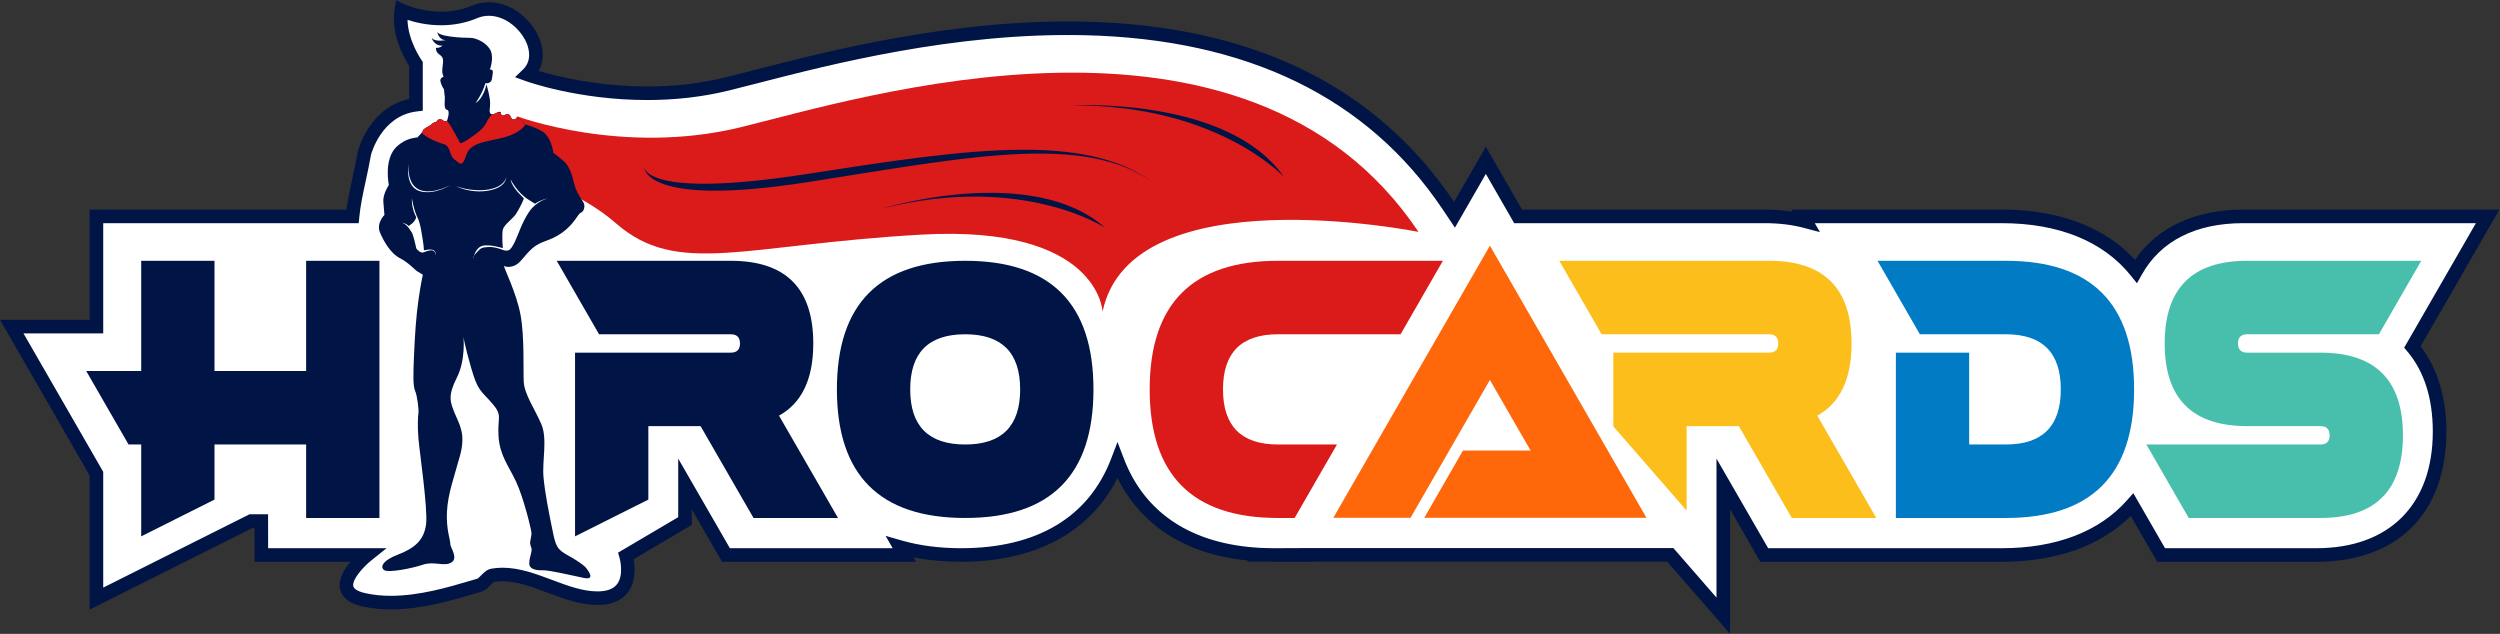
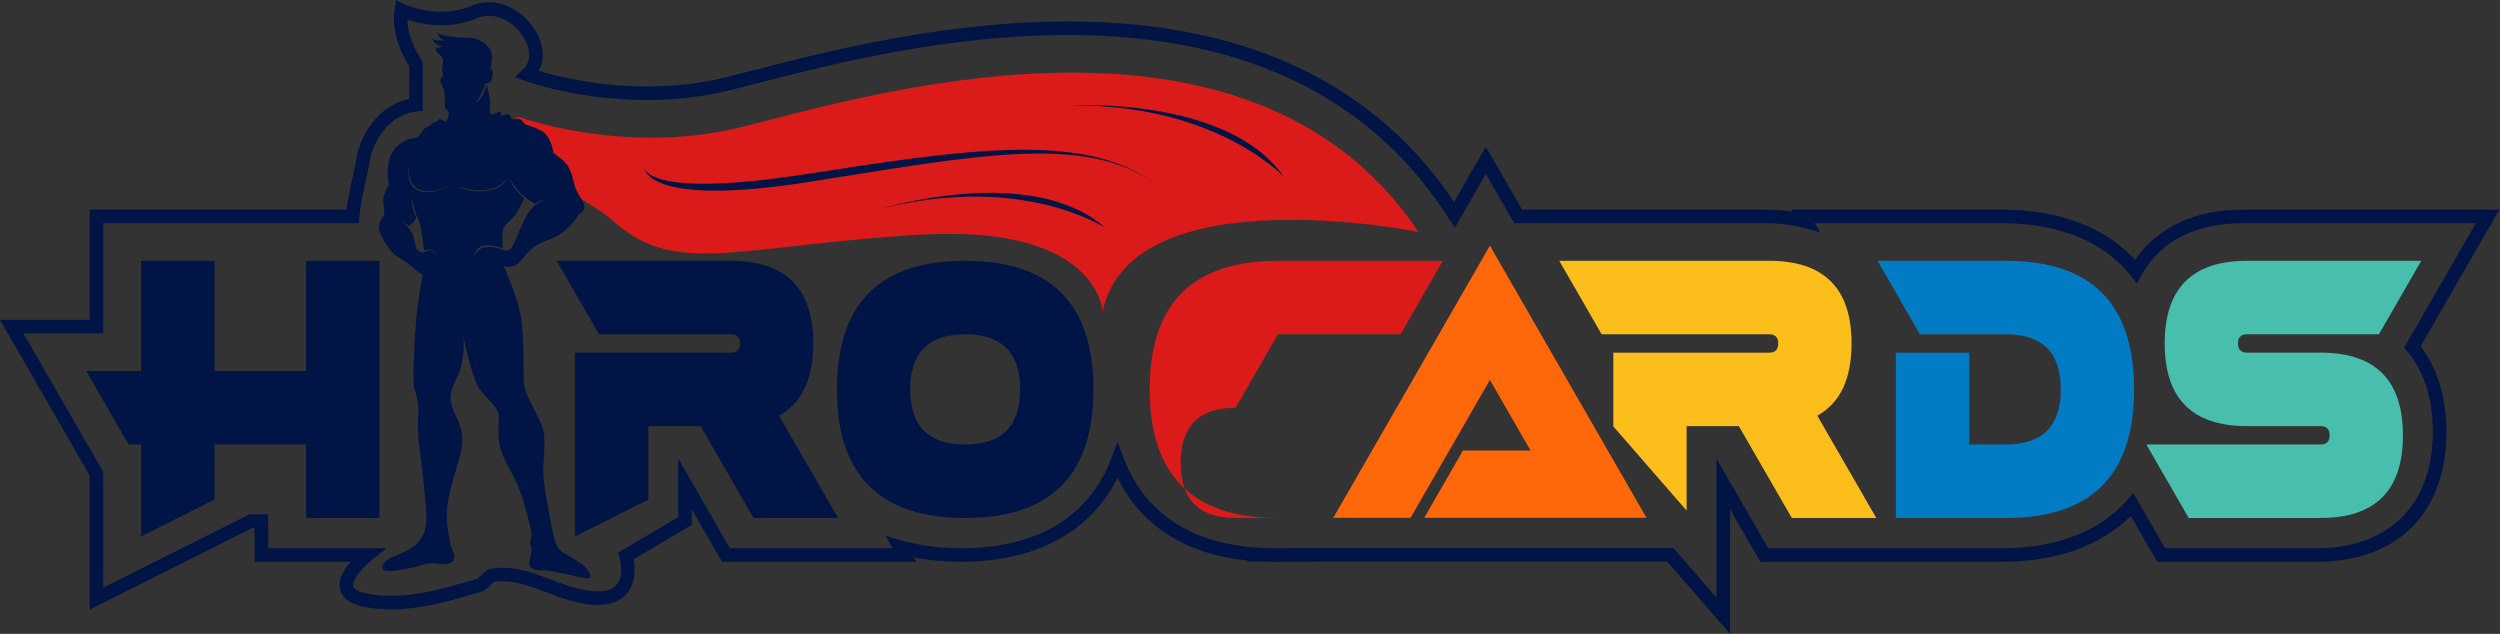
<svg xmlns="http://www.w3.org/2000/svg" xmlns:ns1="http://sodipodi.sourceforge.net/DTD/sodipodi-0.dtd" xmlns:ns2="http://www.inkscape.org/namespaces/inkscape" version="1.1" id="svg2" xml:space="preserve" width="855.107" height="216.8" viewBox="0 0 855.107 216.8" ns1:docname="HiroCards 1.eps">
  <rect x="0" y="0" width="855.107" height="216.8" fill="#333333" stroke="none" />
  <defs id="defs6" />
  <ns1:namedview pagecolor="#ffffff" bordercolor="#666666" borderopacity="1" objecttolerance="10" gridtolerance="10" guidetolerance="10" ns2:pageopacity="0" ns2:pageshadow="2" ns2:window-width="640" ns2:window-height="480" id="namedview4" />
  <g id="g10" ns2:groupmode="layer" ns2:label="ink_ext_XXXXXX" transform="matrix(1.333,0,0,-1.333,0,216.8)">
    <g id="g12" transform="scale(0.1)">
-       <path d="m 6381.09,1071.77 h -627.45 c -129.22,0 -224.42,-50.47 -274.95,-140.668 -73.54,91.418 -190.64,140.668 -344.3,140.668 H 4624.5 l 7.41,-12.86 c -31.87,8.47 -66.95,12.86 -105,12.86 h -633.59 l -82.77,143.87 -80.45,-139.83 -16.04,23.9 c -195.83,291.91 -509.92,444.78 -933.52,454.38 -334.12,7.44 -653.79,-74.94 -844.95,-124.25 -27.88,-7.2 -52.67,-13.59 -73.92,-18.74 -263.99,-63.99 -507.58,23.75 -510.01,24.64 68.24,65.47 -39.8,201.21 -135.9,160.81 -96.1,-40.39 -188.02,4.18 -188.02,4.18 -11.14,-69.65 37.61,-137.9 37.61,-137.9 V 1358.36 C 960.891,1345.82 933.059,1234.18 933.059,1234.18 921.121,1167.93 907.32,1121.88 902.563,1071.77 H 245.375 V 788.961 H 28.035 L 245.375,411.66 V 91.059 L 642.371,290.031 h 26.047 l 0.156,-87.109 h 271.66 c 0,0 -114.437,-91.262 -8.593,-114.942 105.849,-23.68 223.609,16.59 296.659,37.609 11.19,3.219 22.26,23.09 33.42,25.07 90.25,16.012 179.86,-59.738 271.58,-58.5 103.06,1.391 71.03,108.649 71.03,108.649 l 151.27,89.222 v 95.188 l 105.12,-182.297 h 457.95 l -11.81,20.488 c 47.03,-13.512 99.56,-20.488 157.28,-20.488 202.8,0 341.94,85.777 401.28,241.129 55.55,-145.391 181,-229.832 363.1,-240.063 l -0.37,-0.629 h 15.05 c 7.76,-0.257 15.58,-0.437 23.53,-0.437 h 103.16 l 0.26,0.437 h 913.66 L 4419.76,47.129 V 385.238 l 105.13,-182.316 h 222.9 235.04 151.56 c 147.02,0 260.57,45.078 334.54,129.058 l 74.34,-129.058 h 398.47 c 197.89,0 316.04,118.348 316.04,316.59 0,90.129 -24.42,163.773 -69.67,217.261 l 192.98,334.997" style="fill:#ffffff;fill-opacity:1;fill-rule:nonzero;stroke:none" id="path14" />
      <path d="m 6242.47,518.898 c 0,-187.328 -111.65,-299.168 -298.64,-299.168 h -388.4 l -81.45,141.34 -16.02,-18.191 C 5386.98,262.309 5275.83,219.73 5136.48,219.73 H 4537.05 L 4404.43,449.672 V 93.051 L 4293.81,220.172 h -921.56 l -103.42,-0.442 c -7.76,0 -15.37,0.18 -23.54,0.442 l -13.72,0.59 c -174.05,9.789 -294.32,88.937 -347.79,228.898 l -16.27,42.559 -16.26,-42.559 c -57.47,-150.422 -190.61,-229.93 -385.03,-229.93 -55.44,0 -106.73,6.668 -152.47,19.821 l -41.43,11.91 18.3,-31.731 H 1872.87 L 1740.28,449.66 V 299.379 l -154.44,-91.098 3.9,-13.07 c 0.11,-0.422 12.03,-42.66 -5.96,-67.152 -9.07,-12.368 -25.45,-18.809 -48.63,-19.11 l -1.98,-0.008 c -38.1,0 -76.25,14.321 -116.64,29.457 -41.02,15.372 -83.44,31.293 -126.84,31.293 -9.89,0 -19.62,-0.832 -28.92,-2.5 -11.22,-1.972 -19.4,-10.23 -26.61,-17.531 -2.67,-2.699 -7.12,-7.211 -8.6,-7.949 l -21.17,-6.199 C 1150.13,119.5 1075.81,97.539 1003.18,97.559 c -23.356,0 -45.442,2.281 -65.653,6.8 -10.574,2.379 -28.679,7.84 -30.996,17.801 -3.89,16.82 25.539,49.649 46.653,66.559 l 38.75,31.011 H 688.035 l -0.168,87.11 H 640.352 L 264.871,118.648 V 415.719 L 60.25,770.941 h 204.621 v 282.809 h 655.602 l 1.5,15.77 c 2.816,29.72 8.988,58.22 16.148,91.21 4.457,20.56 9.484,43.85 13.926,68.63 0.238,1 25.976,100.11 117.463,111.1 l 15.33,1.85 v 125.49 l -3.25,4.54 c -0.39,0.56 -34.65,49.19 -35.98,103.09 19.66,-6.39 50.25,-13.84 86.22,-13.84 32.69,0 63.91,6.16 92.77,18.3 9.49,3.99 19.49,6.02 29.69,6.02 44.69,0 83.56,-36.71 97.45,-71.25 6.2,-15.46 13.16,-44.7 -10.05,-66.96 l -20.18,-19.36 26.28,-9.56 c 5.52,-2.01 136.83,-49.05 313.18,-49.05 72.05,0 141.65,8.03 206.89,23.85 21.31,5.17 46.19,11.58 74.17,18.78 188.03,48.52 508.01,131.22 840.21,123.71 417.61,-9.45 726.96,-159.74 919.46,-446.66 l 31.62,-47.17 79.32,137.89 72.71,-126.38 H 4529 c 36.01,0 69.85,-4.12 100.53,-12.29 l 40.43,-10.73 -13.26,23.02 h 479.78 c 145.74,0 260.1,-46.4 330.73,-134.176 l 16.15,-20.078 12.6,22.481 c 48.31,86.203 138.12,131.773 259.76,131.773 h 597.34 L 6169,734.273 l 7.89,-9.335 c 43.51,-51.438 65.58,-120.766 65.58,-206.04 z m 170.84,569.682 h -657.59 c -123.14,0 -220.59,-45.51 -277.26,-128.771 -78,84.351 -195.63,128.771 -341.98,128.771 h -540 l 3.05,-5.31 c -22.48,3.52 -46.07,5.31 -70.53,5.31 h -623.52 l -92.84,161.37 -81.6,-141.8 -0.43,0.66 c -199.17,296.89 -517.99,452.36 -947.59,462.08 -336.76,7.43 -659.96,-75.85 -849.69,-124.79 -27.78,-7.17 -52.49,-13.55 -73.67,-18.68 -62.56,-15.17 -129.41,-22.86 -198.69,-22.86 -128.46,0 -234,26.51 -278.53,39.69 12.99,23.94 13.78,53.13 1.6,83.4 -18.58,46.25 -69.13,93.08 -129.75,93.08 -14.86,0 -29.39,-2.94 -43.18,-8.74 -24.57,-10.33 -51.25,-15.58 -79.28,-15.58 -53.42,0 -94.03,19.2 -94.41,19.37 l -21.08,10.24 -3.7,-23.14 c -10.51,-65.62 25.96,-128.29 37.38,-145.97 v -84.41 c -102.481,-21.93 -130.582,-129.96 -132.012,-135.84 -4.551,-25.31 -9.317,-47.3 -13.922,-68.55 -6.137,-28.4 -11.59,-53.55 -14.981,-79.53 H 230.055 V 805.766 H 0 L 230.055,406.398 V 62.238 L 648.578,272.02 h 4.543 l 0.164,-87.11 h 246.11 c -16.852,-19.781 -32.469,-45.879 -26.778,-70.57 5.016,-21.781 24.313,-36.571 57.309,-43.949 22.695,-5.09 47.347,-7.652 73.254,-7.652 0.02,0 0.02,0 0.02,0 77.66,0 154.76,22.762 211.05,39.371 l 20.91,6.153 c 9.8,2.797 17.21,10.277 23.76,16.898 2.63,2.692 7.07,7.16 7.92,7.738 7.31,1.301 15.01,1.973 22.85,1.973 37.08,0 74.73,-14.133 114.6,-29.082 41.53,-15.578 84.47,-31.668 128.88,-31.668 l 2.45,0.008 c 34.68,0.473 60.34,11.68 76.24,33.312 20.31,27.68 17.68,64.547 14.28,84.168 l 148.96,87.879 v 40.082 l 77.64,-134.66 h 498.16 l -6.59,11.422 c 37.99,-7.582 78.83,-11.422 121.91,-11.422 190.77,0 331.64,76.02 401.26,215.18 61.22,-123.418 175.64,-196.102 334.07,-211.918 l -1.65,-2.82 44.78,0.019 c 7.96,-0.301 15.98,-0.461 24.15,-0.461 h 103.15 l 10.31,0.442 h 895.68 L 4439.26,0 v 319.59 l 77.65,-134.68 h 619.57 c 139.45,0 253.32,40.512 331.14,117.5 l 67.67,-117.5 h 408.54 c 208.81,0 333.46,124.86 333.46,333.988 0,87.34 -22.81,162.727 -66.05,218.93 l 202.07,350.752" style="fill:#001446;fill-opacity:1;fill-rule:nonzero;stroke:none" id="path16" />
      <path d="m 1898.75,1299.49 c -300.75,-72.9 -570.95,28.22 -570.95,28.22 l -112.79,-134.04 c 0,0 209.12,-4.7 366.55,-141.09 157.42,-136.392 326.59,-54.088 782.41,-28.22 455.82,25.86 465.22,-197.528 465.22,-197.528 74.02,352.738 810.61,204.588 810.61,204.588 -441.72,658.43 -1440.3,340.97 -1741.05,268.07" style="fill:#db1a1a;fill-opacity:1;fill-rule:nonzero;stroke:none" id="path18" />
      <path d="m 2265.54,1091.82 c 360.58,89.86 570.66,-50.24 570.66,-50.24 -188.01,167.3 -570.66,50.24 -570.66,50.24 z m -197.62,87.75 c -405,-62.71 -415.78,13.21 -415.89,20.59 0,-8.25 8.53,-104.83 415.89,-41.76 425.28,65.84 751.87,138.74 923.4,-28.22 -171.53,166.96 -498.12,115.23 -923.4,49.39 z m 683.74,176.36 c 371.58,2.28 542.75,-183.42 542.75,-183.42 -143.32,206.93 -542.75,183.42 -542.75,183.42" style="fill:#001446;fill-opacity:1;fill-rule:evenodd;stroke:none" id="path20" />
      <path d="m 2476.62,485.852 c -94.05,0 -141.07,47.136 -141.07,141.41 0,94.277 47.02,141.414 141.07,141.414 94.04,0 141.06,-47.137 141.06,-141.414 0,-94.274 -47.02,-141.41 -141.06,-141.41 z m 0,471.371 c -219.45,0 -329.16,-109.993 -329.16,-329.961 0,-219.973 109.71,-329.953 329.16,-329.953 219.43,0 329.15,109.98 329.15,329.953 0,219.968 -109.72,329.961 -329.15,329.961 z M 2086.84,745.102 c 0,141.418 -70.54,212.121 -211.61,212.121 h -446.71 l 108.62,-188.547 h 338.09 c 15.67,0 23.52,-7.86 23.52,-23.574 0,-15.711 -7.85,-23.563 -23.52,-23.563 H 1475.54 V 250.172 l 188.09,94.277 v 188.539 h 134.02 l 135.89,-235.679 h 216.78 l -151.42,262.55 c 58.62,32.36 87.94,94.11 87.94,185.243 z M 785.52,674.398 H 550.406 V 957.223 H 362.313 V 674.398 H 221.246 L 329.867,485.852 h 32.446 v -235.68 l 188.093,94.277 V 485.852 H 785.52 V 297.309 H 973.609 V 957.223 H 785.52 V 674.398" style="fill:#001446;fill-opacity:1;fill-rule:evenodd;stroke:none" id="path22" />
-       <path d="m 3279.21,768.676 h 314.58 l 108.62,188.547 h -423.2 c -219.44,0 -329.16,-109.993 -329.16,-329.961 0,-219.973 109.72,-329.953 329.16,-329.953 H 3322 l 108.63,188.543 h -151.42 c -94.05,0 -141.07,47.136 -141.07,141.41 0,94.277 47.02,141.414 141.07,141.414" style="fill:#db1a1a;fill-opacity:1;fill-rule:nonzero;stroke:none" id="path24" />
+       <path d="m 3279.21,768.676 h 314.58 l 108.62,188.547 h -423.2 c -219.44,0 -329.16,-109.993 -329.16,-329.961 0,-219.973 109.72,-329.953 329.16,-329.953 H 3322 h -151.42 c -94.05,0 -141.07,47.136 -141.07,141.41 0,94.277 47.02,141.414 141.07,141.414" style="fill:#db1a1a;fill-opacity:1;fill-rule:nonzero;stroke:none" id="path24" />
      <path d="M 3654.59,297.75 H 4224.8 L 3823.03,996.082 3421.25,297.75 h 198.1 l 203.68,353.699 104.42,-181.16 h -173.6 L 3654.59,297.75" style="fill:#fe680a;fill-opacity:1;fill-rule:nonzero;stroke:none" id="path26" />
      <path d="m 4663.07,559.859 c 58.61,32.36 87.93,94.11 87.93,185.243 0,141.418 -70.53,212.121 -211.61,212.121 h -538.35 l 108.63,-188.547 h 429.72 c 15.68,0 23.52,-7.86 23.52,-23.574 0,-15.711 -7.84,-23.563 -23.52,-23.563 H 4139.71 V 532.359 L 4327.79,316.23 v 216.758 h 134.02 l 135.9,-235.679 h 216.77 l -151.41,262.55" style="fill:#fbbe1b;fill-opacity:1;fill-rule:nonzero;stroke:none" id="path28" />
      <path d="m 5146.88,957.223 h -329.17 l 108.63,-188.547 h 220.54 c 94.04,0 141.06,-47.137 141.06,-141.414 0,-94.274 -47.02,-141.41 -141.06,-141.41 h -94.05 v 235.687 h -188.09 v -424.23 h 282.14 c 219.43,0 329.16,109.98 329.16,329.953 0,219.968 -109.73,329.961 -329.16,329.961" style="fill:#017bc4;fill-opacity:1;fill-rule:nonzero;stroke:none" id="path30" />
      <path d="m 5954.22,721.539 h -188.09 c -15.68,0 -23.51,7.852 -23.51,23.563 0,15.714 7.83,23.574 23.51,23.574 h 338.1 l 108.61,188.547 h -446.71 c -141.07,0 -211.6,-70.703 -211.6,-212.121 0,-141.403 70.53,-212.114 211.6,-212.114 h 188.09 c 15.67,0 23.51,-7.859 23.51,-23.558 0,-15.719 -7.84,-23.578 -23.51,-23.578 h -446.71 l 108.62,-188.543 h 338.09 c 141.07,0 211.6,70.703 211.6,212.121 0,141.406 -70.53,212.109 -211.6,212.109" style="fill:#48bfac;fill-opacity:1;fill-rule:nonzero;stroke:none" id="path32" />
      <path d="m 1253.87,992.547 c -16.66,-1.18 -18.77,-0.707 -30.96,-14.199 -3.55,-3.918 -5.65,-6.668 -6.98,-8.731 -1.03,-3.242 -1.47,-5.472 -1.47,-5.472 0,0 -1.79,0.453 1.47,5.472 2.5,7.883 8.59,21.914 21.05,25.774 17.6,5.449 53.96,-5.918 53.49,-5.68 -0.47,0.234 -3.28,36.209 0,48.289 3.28,12.07 25.57,27.21 33.78,39.76 8.22,12.54 20.65,37.87 19.71,39.76 -0.94,1.9 -30.73,26.99 -33.78,48.29 0,0 17.59,-34.32 45.04,-51.13 10.35,-6.34 15.29,-9.5 17.44,-10.99 2.6,1.7 16.71,10.63 33.24,13.83 0,0 -29.33,-7.09 -47.86,-34.08 -18.53,-26.98 -29.8,-62.96 -36.6,-76.69 -6.81,-13.727 -11.73,-21.301 -16.89,-22.723 -5.17,-1.422 -11.26,0 -11.26,0 0,0 -22.76,9.707 -39.42,8.52 z m -84.46,156.223 c 0,0 42.24,-15.98 84.46,-8.52 42.23,7.45 45.05,31.24 45.05,31.24 0,0 1.05,-25.56 -45.05,-34.08 -46.1,-8.52 -84.46,11.36 -84.46,11.36 z m -87.27,-14.2 c -45.05,8.52 -33.79,71 -33.79,71 0,0 -6.52,-57.23 33.79,-68.16 32.73,-8.88 73.2,14.2 73.2,14.2 0,0 -35.95,-24.09 -73.2,-17.04 z m 36.6,-164.742 c 0,0 -0.71,16.152 -14.08,14.199 -13.37,-1.953 -14.07,-4.793 -19.7,-5.679 -5.63,-0.887 -15.67,6.922 -16.9,11.363 -1.23,4.437 -6.86,32.839 -11.26,39.759 -4.4,6.92 -12.14,21.13 -25.34,25.57 0,0 11.44,-1.78 16.89,-8.53 0,0 16.89,9.06 19.71,22.73 0,0 -12.31,20.41 -11.26,48.28 0,0 4.65,-26.97 12.12,-44.12 0.39,1.89 0.63,3.06 0,0 0.64,-1.46 1.29,-2.87 1.96,-4.16 8.62,-16.51 11.79,-47.22 14.08,-59.65 2.28,-12.426 2.81,-25.563 2.81,-25.563 0,0 18.83,4.621 25.34,0 6.5,-4.613 5.63,-14.199 5.63,-14.199 z m 382.88,-798.137 c 0,0 -11.26,11.368 -42.23,28.411 -30.97,17.039 -33.22,23.859 -42.23,68.168 -9.01,44.312 -18.58,91.46 -22.52,133.492 -3.94,42.039 10.7,98.277 -5.63,136.34 -16.33,38.058 -43.36,76.687 -45.05,107.929 -1.69,31.25 2.26,116.453 -8.44,173.262 -10.7,56.805 -42.8,119.289 -42.23,124.969 0,0 8.21,-6.153 25.33,0 17.13,6.156 25.34,25.801 47.86,45.449 22.53,19.649 43.88,16.799 76.02,39.759 32.14,22.96 39.88,48.05 47.86,51.13 7.97,3.08 12.9,17.04 5.63,28.4 -7.27,11.37 -17.6,25.57 -22.52,45.45 -4.93,19.88 -10.33,44.5 -28.16,59.65 -17.83,15.14 -25.33,19.88 -25.33,19.88 0,0 -4.7,42.84 -30.97,56.8 -26.28,13.97 -40.12,14.91 -42.23,17.05 -2.11,2.13 -9.86,14.44 -16.89,14.2 -7.04,-0.24 -13.61,-4.5 -16.9,0 -3.28,4.49 -3.75,12.07 -11.26,11.36 -7.51,-0.71 -10.56,-5.21 -14.07,-2.84 -3.52,2.36 -0.47,11.6 -8.45,8.52 -7.97,-3.08 -11.03,-5.44 -14.08,-5.68 -3.05,-0.24 -7.03,-0.48 -8.44,5.68 -1.41,6.15 2.81,15.62 0,34.08 -2.82,18.47 -8.45,36.93 -8.45,36.93 0,0 -6.34,-34.8 -28.15,-48.29 0,0 17.83,24.38 25.33,51.12 0,0 14.79,-2.6 16.9,11.37 2.11,13.96 3.75,20.35 0,22.72 -3.76,2.37 -5.63,0 -5.63,0 0,0 11.02,28.17 2.81,48.29 -8.21,20.12 -36.83,34.32 -53.49,34.08 -16.65,-0.23 -84.22,2.6 -84.46,17.04 0,0 3.29,-23.67 22.53,-22.72 0,0 -27.22,-6.15 -36.6,5.68 0,0 6.33,-21.54 28.15,-19.88 0,0 -7.04,-7.1 -16.89,-5.68 0,0 -1.65,-10.18 8.44,-17.04 10.09,-6.87 11.27,-12.31 8.45,-31.25 -2.82,-18.93 2.82,-25.56 2.82,-25.56 0,0 -9.63,-3.55 -8.45,-11.36 1.17,-7.81 7.04,-19.18 8.45,-19.89 1.4,-0.71 1.4,-12.3 2.81,-19.88 1.41,-7.57 -4.22,-31.71 5.63,-34.08 9.85,-2.37 0,-28.4 0,-28.4 0,0 -6.8,-2.37 -8.44,0 -1.65,2.36 -10.33,6.39 -14.08,2.84 -3.75,-3.56 -5.4,-6.39 -5.63,-5.69 -0.24,0.71 -8.45,-2.12 -11.26,-5.67 -2.82,-3.56 -4.46,-3.32 -8.45,-5.69 -3.99,-2.36 -13.61,-7.33 -14.07,-11.36 -0.47,-4.02 -14.08,-17.04 -14.08,-17.04 0,0 -19.47,-0.95 -36.6,-11.36 -17.13,-10.41 -30.5,-23.2 -36.6,-51.13 -6.098,-27.93 0,-59.64 0,-59.64 0,0 -15.485,-22.96 -14.075,-42.61 1.411,-19.64 2.817,-34.08 2.817,-34.08 0,0 -21.586,-21.3 -11.266,-45.45 10.328,-24.14 27.924,-53.724 50.674,-65.325 22.76,-11.598 38.95,-30.532 45.05,-34.082 6.1,-3.551 14.08,-8.52 14.08,-8.52 0,0 -5.4,-23.906 -11.27,-65.328 -5.86,-41.426 -8.85,-85.215 -11.26,-139.18 -2.41,-53.965 -2.82,-80.742 2.81,-93.726 5.64,-12.981 9.66,-49.098 8.45,-56.809 -1.2,-7.711 -2.81,-31.641 0,-65.32 2.82,-33.692 24.13,-178.539 19.71,-218.7 -4.82,-43.761 -32.37,-63.91 -73.2,-79.539 -40.821,-15.621 -45.044,-33.132 -33.778,-39.761 11.258,-6.629 68.968,4.261 98.538,14.199 29.55,9.941 54.42,-5.688 73.19,5.68 18.77,11.363 -3.28,38.82 -2.81,48.281 0.47,9.469 -10.79,35.98 -8.45,82.379 2.35,46.383 18.77,89.472 33.78,144.851 15.02,55.391 -2.34,79.051 -14.07,107.93 -11.73,28.879 -17.83,44.5 5.63,90.887 23.46,46.398 16.89,105.097 16.89,105.097 0,0 2.34,-18.933 19.71,-79.531 17.36,-60.594 24.87,-58.223 53.49,-90.894 28.62,-32.661 13.61,-35.5 16.89,-85.207 3.29,-49.704 25.8,-75.262 45.04,-116.454 19.24,-41.179 38.48,-120.707 39.42,-130.648 0.93,-9.941 -5.16,-22.262 -2.82,-31.25 2.35,-8.988 4.23,-7.57 2.82,-17.039 -1.41,-9.461 -5.63,-17.742 -5.63,-31.242 0,-13.5 16.19,-17.75 33.78,-17.039 17.59,0.711 82.12,-14.95 106.98,-19.879 34.35,-6.821 2.82,28.39 2.82,28.39 z m -128.96,931.999 c -0.28,-0.19 -0.55,-0.37 -0.55,-0.37 0,0 4.09,-2.11 0.55,0.37" style="fill:#001446;fill-opacity:1;fill-rule:evenodd;stroke:none" id="path34" />
-       <path d="m 1346.78,1307.83 c -1.77,1.78 -7.46,10.56 -13.39,13.3 -0.35,0.16 -0.71,0.32 -1.07,0.48 -0.82,0.27 -1.63,0.44 -2.43,0.42 -7.04,-0.24 -13.61,-4.5 -16.9,0 -2.09,2.86 -3.06,6.96 -5.41,9.39 -1.99,0.68 -3.98,1.34 -5.95,1.96 -7.43,-0.75 -10.47,-5.19 -13.97,-2.83 -1.94,1.3 -1.93,4.63 -2.81,6.9 -2.88,0.44 -5.59,0.67 -8.04,0.65 -6.21,-2.59 -8.96,-4.5 -11.68,-4.71 -0.47,-0.04 -0.99,-0.03 -1.5,-0.05 -13.25,-10.15 -14.1,-25.51 -29.46,-39.71 -16.89,-15.63 -51.39,-38.35 -53.5,-34.09 -2.11,4.26 -20.41,37.63 -25.33,45.44 -2.58,4.09 -5.36,8.14 -8.32,11.72 -0.08,-0.22 -0.13,-0.35 -0.13,-0.35 0,0 -6.8,-2.37 -8.44,0 -1.65,2.36 -10.33,6.39 -14.08,2.84 -3.75,-3.56 -5.4,-6.39 -5.63,-5.69 -0.24,0.71 -8.45,-2.12 -11.26,-5.67 -2.82,-3.56 -4.46,-3.32 -8.45,-5.69 -3.99,-2.36 -13.61,-7.33 -14.07,-11.36 -0.12,-1.01 -1.08,-2.59 -2.44,-4.39 3.86,-8.97 38.01,-25 55.93,-29.69 19,-4.97 12.66,-28.4 28.15,-39.76 15.48,-11.37 19,-21.31 30.97,14.2 11.96,35.5 72.49,31.95 112.61,48.28 25.36,10.33 34.39,21.21 37.61,27.82 -0.41,0.19 -0.81,0.38 -1.01,0.59" style="fill:#db1a1a;fill-opacity:1;fill-rule:nonzero;stroke:none" id="path36" />
    </g>
  </g>
</svg>